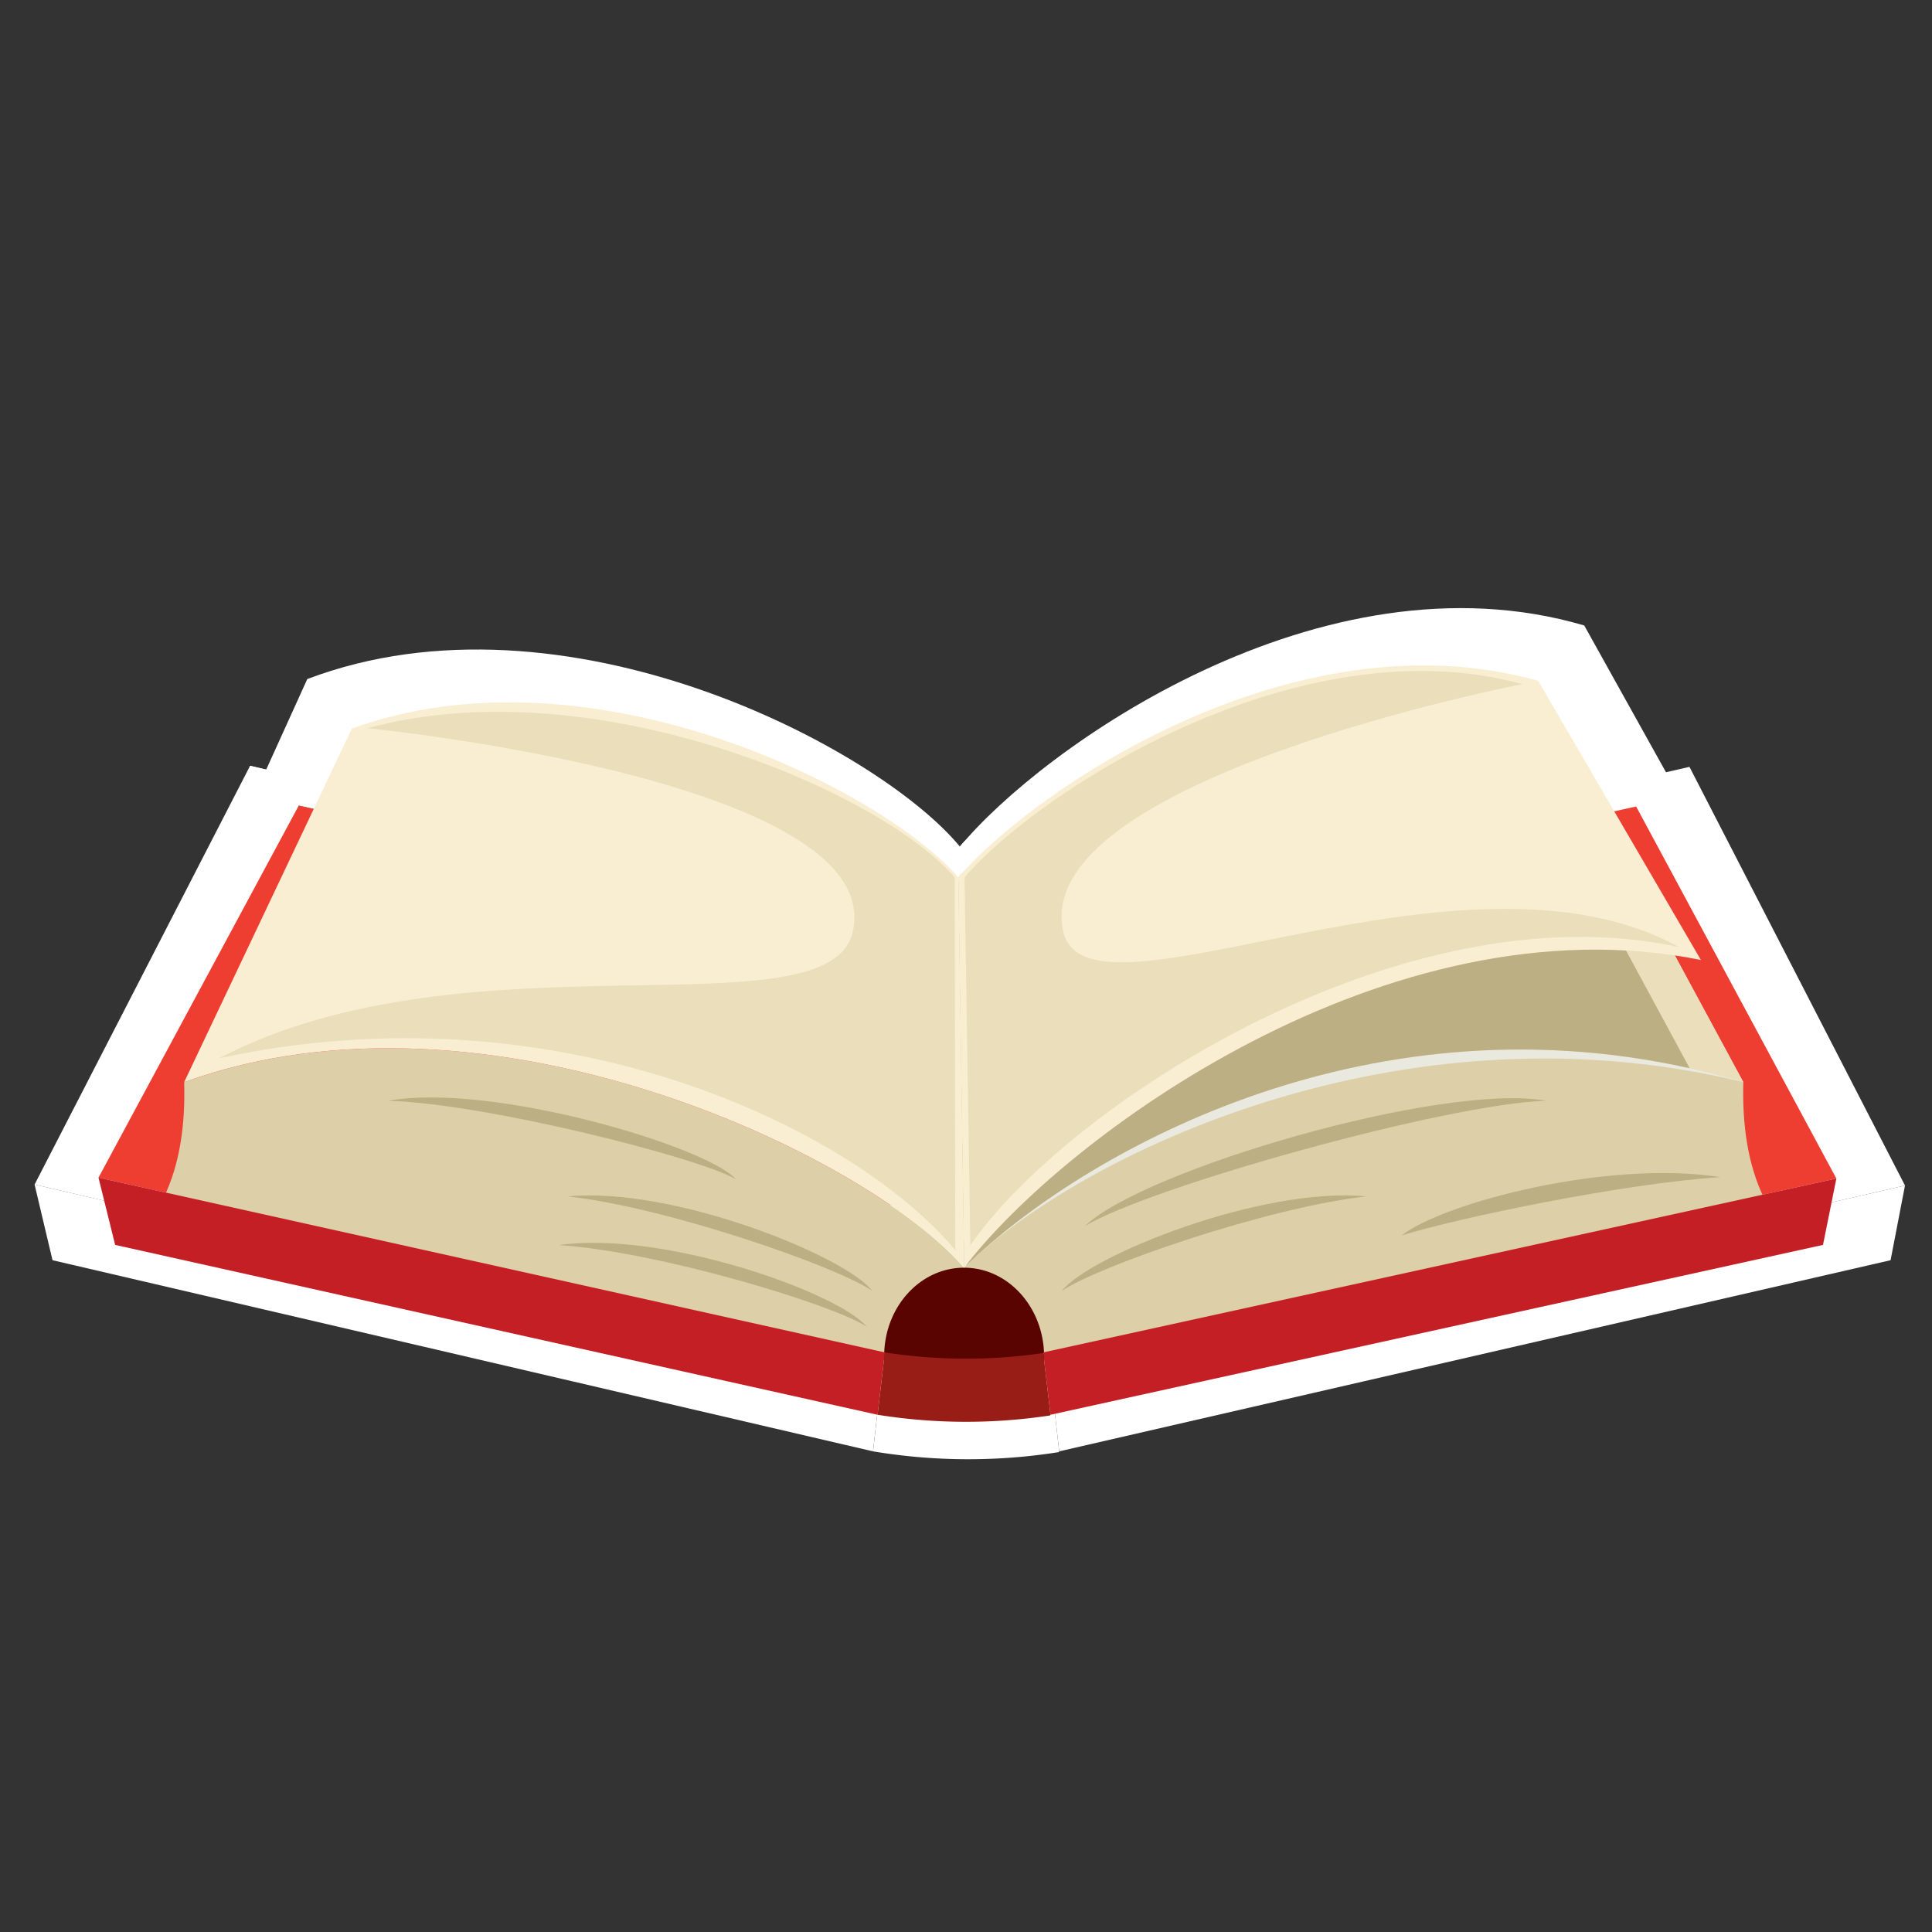
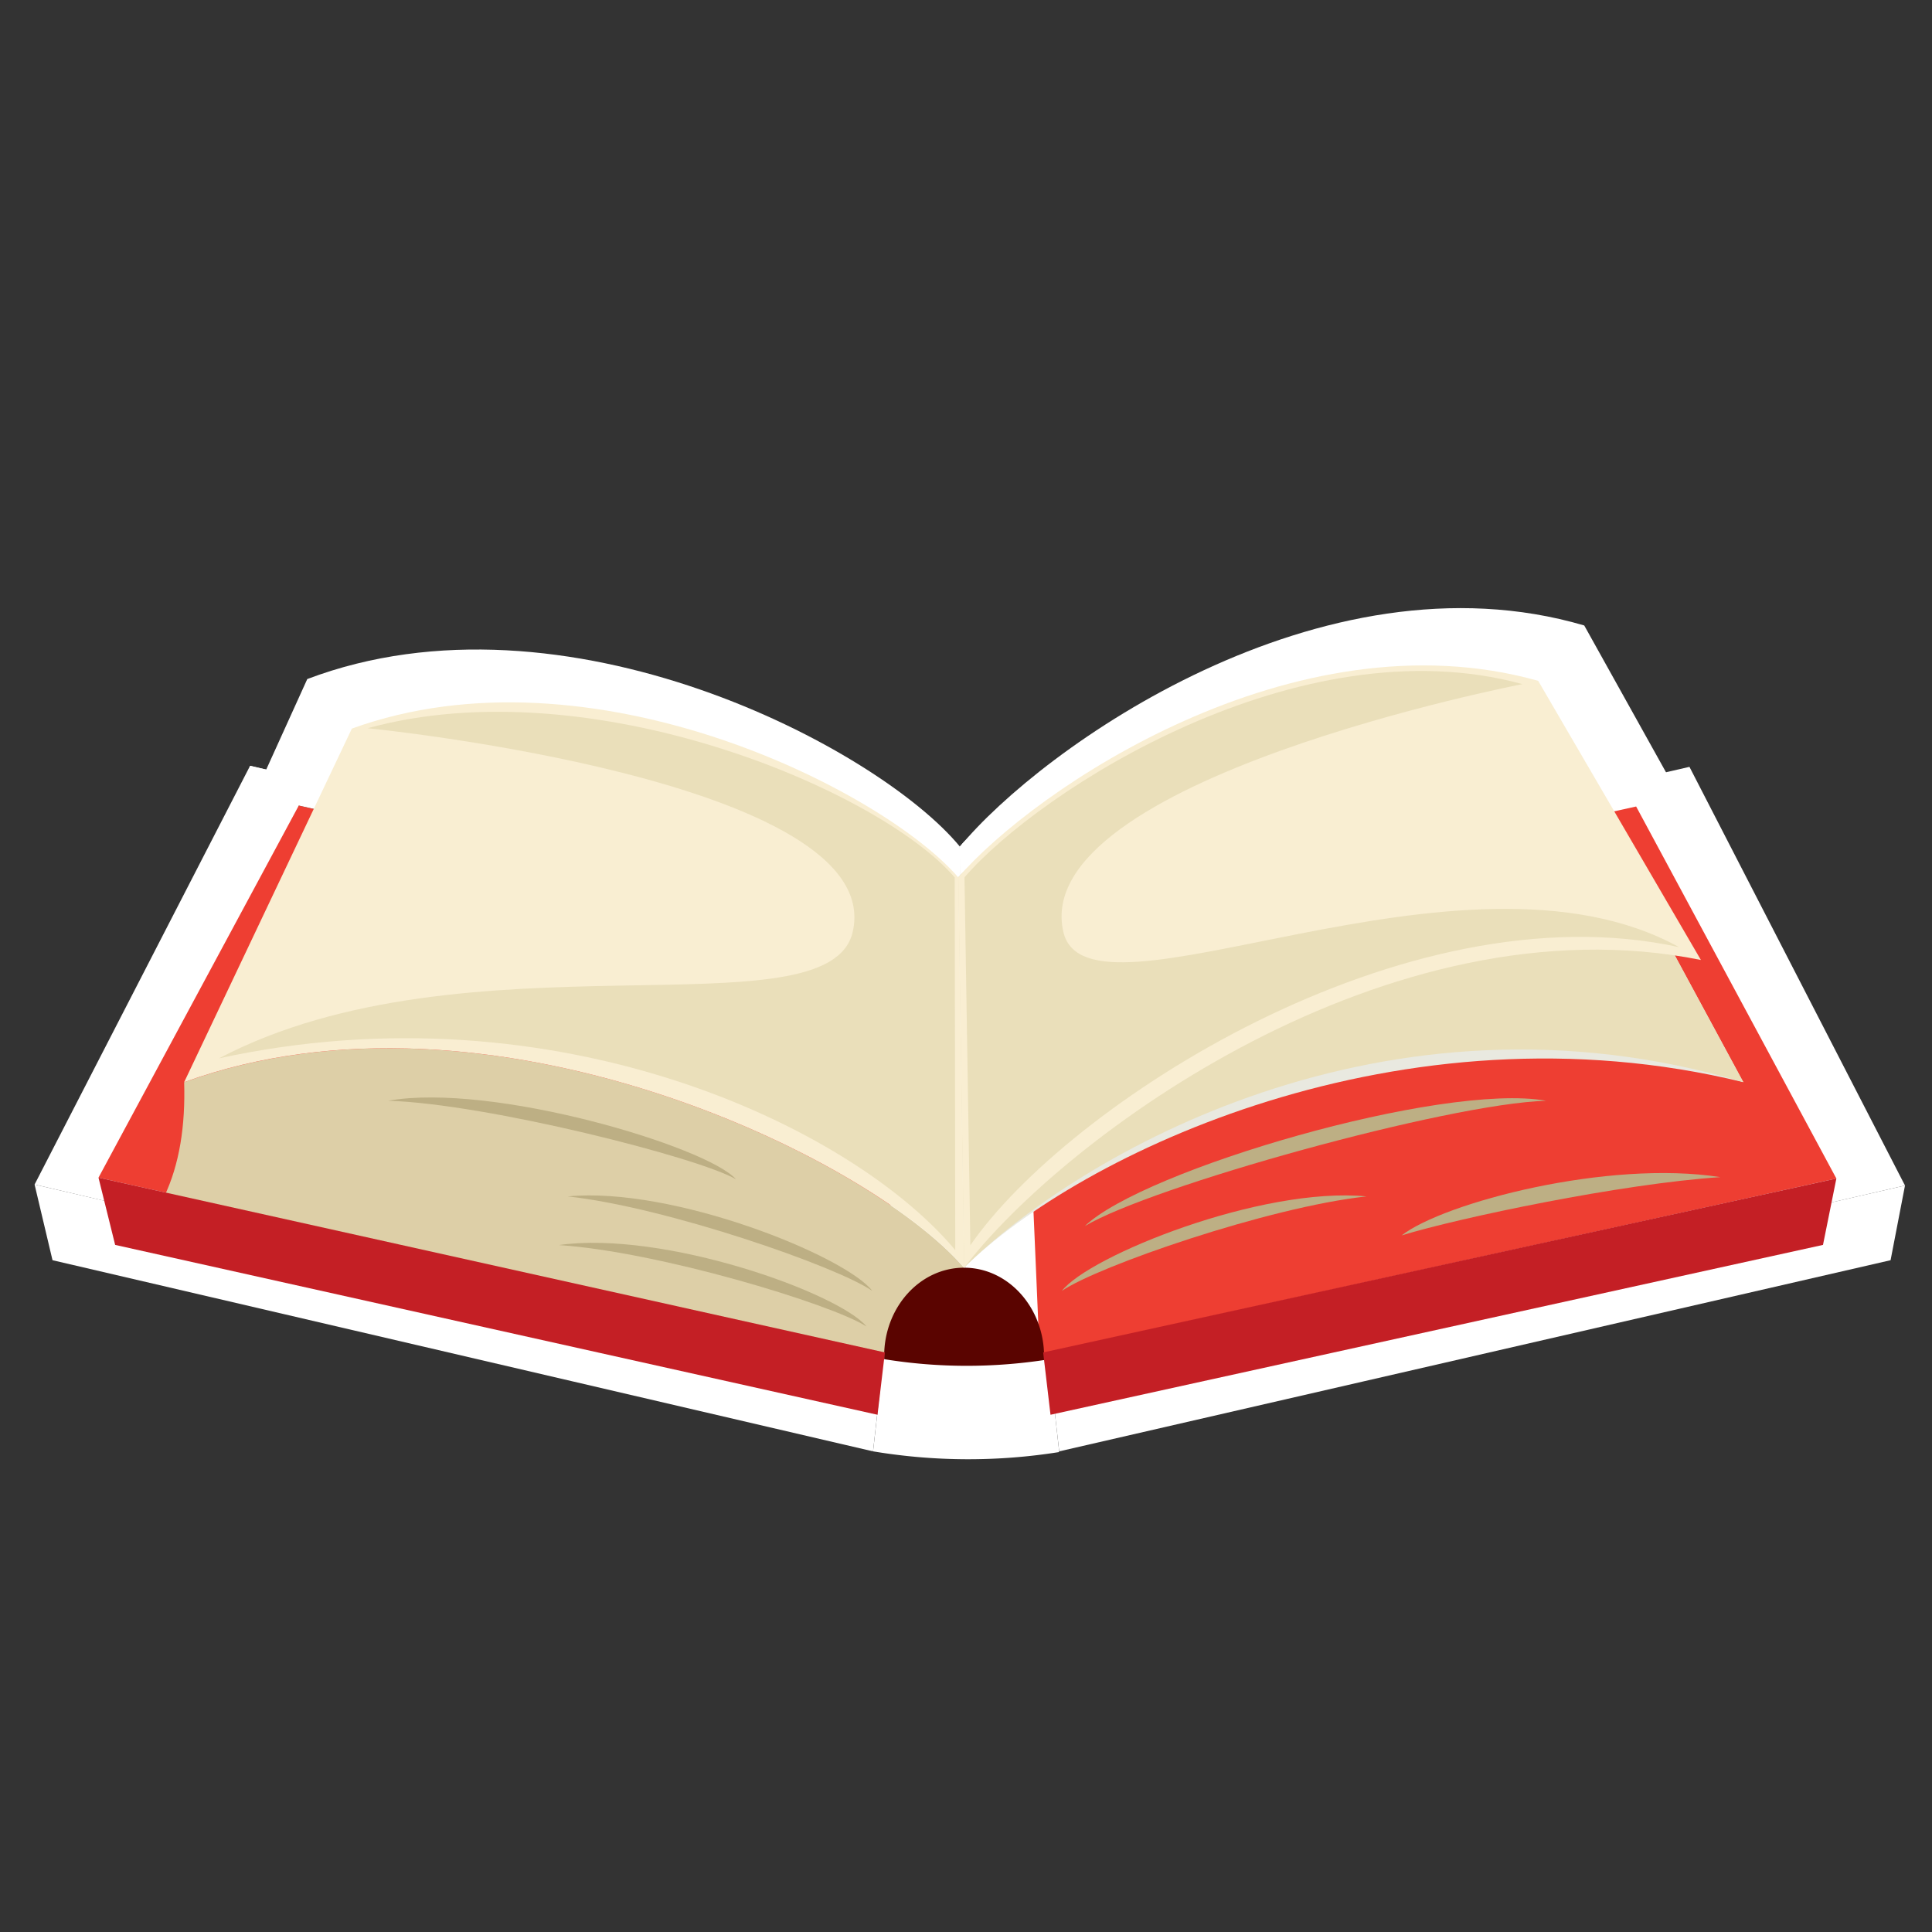
<svg xmlns="http://www.w3.org/2000/svg" id="Layer_1" data-name="Layer 1" viewBox="0 0 500 500">
  <rect x="0" y="0" width="500" height="500" fill="#333333" stroke="none" />
  <defs>
    <style>.cls-1,.cls-2{fill:#fff;}.cls-1,.cls-10,.cls-12,.cls-3,.cls-4,.cls-5,.cls-6,.cls-7,.cls-8,.cls-9{fill-rule:evenodd;}.cls-3{fill:#ee3e32;}.cls-4{fill:#379e8f;}.cls-5{fill:#ddcfa7;}.cls-6{fill:#e9e9e0;}.cls-7{fill:#eadfba;}.cls-8{fill:#bdaf84;}.cls-9{fill:#5a0400;}.cls-10{fill:#c41f25;}.cls-11{fill:#971d16;}.cls-12{fill:#f9eed2;}</style>
  </defs>
  <polygon class="cls-1" points="437.23 198.46 493.01 306.81 271.08 357.9 266.15 237.84 437.23 198.46" />
  <polygon class="cls-1" points="64.72 198.19 232.72 237.57 231.11 247.21 63.11 207.84 64.72 198.19" />
  <path class="cls-1" d="M472.67,312.1,272.1,357.64,250,332.78c26.68-32.38,132.23-86.17,217.06-54C466.75,291.39,468.39,302.67,472.67,312.1Z" />
  <path class="cls-1" d="M467.09,278.74l-34.84-67.39c-66.59-25.22-162.91-17.66-183.86,7.76L250,332.78C282.05,299.75,371.81,254.43,467.09,278.74Z" />
  <path class="cls-1" d="M467.09,278.74l-34.84-67.39c-66.59-25.22-162.91-17.66-183.86,7.76L250,332.78C282.05,299.75,367.18,247.71,467.09,278.74Z" />
  <path class="cls-1" d="M248.41,220,250,332.62l1.11-1c31.17-31.39,108.73-78.49,201-57l-28.58-55.27C363.8,196.78,280.06,200.56,248.41,220Z" />
  <polygon class="cls-1" points="64.72 198.19 8.95 306.55 227.8 357.64 232.72 237.57 64.72 198.19" />
  <path class="cls-1" d="M27.23,312.1,227.8,357.64,250,332.78c-26.68-32.38-132.4-86.17-217.22-54C33.15,291.39,31.52,302.67,27.23,312.1Z" />
  <path class="cls-1" d="M250,332.78c12.32,0,22.29,11.6,22.29,25.93v1a138.64,138.64,0,0,1-44.57-.25c0-.25,0-.5,0-.75C227.73,344.38,237.72,332.78,250,332.78Z" />
  <polygon class="cls-1" points="8.95 306.55 227.99 357.45 225.94 375.61 13.59 326.14 8.95 306.55" />
  <polygon class="cls-1" points="493.01 306.81 272.07 357.45 274.12 375.61 489.28 326.14 493.01 306.81" />
  <path class="cls-2" d="M274,375.81a149.83,149.83,0,0,1-48.05-.2L228,357.46a141.55,141.55,0,0,0,44.11.18l2,18Z" />
  <path class="cls-1" d="M32.81,278.74l46.71-103c66.58-25.22,147.92,17.91,168.87,43.33L250,332.78C223.35,300.4,117.63,246.61,32.81,278.74Z" />
  <path class="cls-1" d="M42.5,271.81C111.36,234,212.22,265.41,219,235c9.9-44.32-135.09-59.37-135.09-59.37,62.07-17.81,142.57,18,163.52,43.44l.14,108.54C219,291.86,136.63,250.4,42.5,271.81Z" />
  <path class="cls-1" d="M455.27,243.16,410,161.87c-68.08-20-140.61,31.82-161.56,57.24L250,332.78C277.67,294.89,368.13,224.78,455.27,243.16Z" />
  <path class="cls-1" d="M449.21,239.43c-60.44-34.88-164.72,26-171.5-4.39-9.89-44.32,127.87-72.21,127.87-72.21-62.07-17.81-134.45,30.86-155.4,56.28l1.63,107.15C278.71,285.44,372.44,221.87,449.21,239.43Z" />
  <path class="cls-1" d="M186.5,307c-10.26-6.29-69.3-22-96.89-22.86C118.69,278.76,178.42,297.5,186.5,307Z" />
  <path class="cls-1" d="M222.88,349.9c-10.09-6.68-58.16-21.81-85.7-23.72C166.38,321.86,215.05,340.09,222.88,349.9Z" />
  <path class="cls-1" d="M224.49,339.54c-9.85-7.13-57.39-24.39-84.85-27.52C169,309,217,329.37,224.49,339.54Z" />
  <path class="cls-1" d="M283.68,320.65c18.39-11.54,100.89-35.61,128.48-36.5C383.08,278.76,299.9,304.31,283.68,320.65Z" />
  <path class="cls-1" d="M371.91,323.37c16.12-5.17,61.21-15.06,88.77-17C429.44,301.27,383.72,313.79,371.91,323.37Z" />
  <path class="cls-1" d="M277.28,339.54c9.85-7.13,57.39-24.39,84.85-27.52C332.8,309,284.77,329.37,277.28,339.54Z" />
  <polygon class="cls-3" points="423.43 208.72 475.25 305 269.05 350.4 264.47 243.71 423.43 208.72" />
  <polygon class="cls-4" points="77.32 208.48 233.41 243.47 231.91 252.04 75.82 217.05 77.32 208.48" />
-   <path class="cls-5" d="M456.36,309.71,270,350.17l-20.51-22.09c24.79-28.77,122.87-76.58,201.68-48C450.86,291.3,452.38,301.33,456.36,309.71Z" />
  <path class="cls-6" d="M451.17,280.06,418.8,220.17c-61.87-22.41-151.36-15.69-170.83,6.9l1.52,101C279.24,298.73,362.64,258.46,451.17,280.06Z" />
  <path class="cls-7" d="M451.17,280.06,418.8,220.17c-61.87-22.41-151.36-15.69-170.83,6.9l1.52,101C279.24,298.73,358.34,252.48,451.17,280.06Z" />
-   <path class="cls-8" d="M248,227.82l1.51,100.12,1-.86c29-27.89,101-69.76,186.78-50.62l-26.56-49.12C355.2,207.22,277.39,210.58,248,227.82Z" />
  <polygon class="cls-3" points="77.32 208.48 25.49 304.77 228.84 350.17 233.41 243.47 77.32 208.48" />
  <path class="cls-5" d="M42.48,309.71l186.36,40.46,20.65-22.09c-24.79-28.77-123-76.58-201.83-48C48,291.3,46.47,301.33,42.48,309.71Z" />
  <path class="cls-9" d="M249.49,328.08c11.45,0,20.72,10.31,20.72,23,0,.3,0,.6,0,.9a135.24,135.24,0,0,1-20,1.49,133.1,133.1,0,0,1-21.39-1.72c0-.21,0-.44,0-.67C228.77,338.39,238.05,328.08,249.49,328.08Z" />
  <polygon class="cls-10" points="25.49 304.77 229.01 350.01 227.1 366.14 29.8 322.18 25.49 304.77" />
  <polygon class="cls-10" points="475.25 305 269.97 350.01 271.87 366.14 471.79 322.18 475.25 305" />
-   <path class="cls-11" d="M271.75,366.32a144.95,144.95,0,0,1-44.64-.18L229,350a137.24,137.24,0,0,0,41,.16l1.87,16Z" />
  <path class="cls-12" d="M47.66,280.06l43.4-91.5C152.93,166.15,228.5,204.48,248,227.07l1.52,101C224.7,299.31,126.47,251.5,47.66,280.06Z" />
  <path class="cls-7" d="M56.67,273.9c64-33.61,157.69-5.69,164-32.67,9.2-39.4-125.52-52.77-125.52-52.77,57.67-15.82,132.47,16,151.93,38.61l.14,96.46C220.66,291.72,144.13,254.87,56.67,273.9Z" />
  <path class="cls-12" d="M440.19,248.44,398.08,176.2C334.83,158.42,267.44,204.48,248,227.07l1.52,101C275.17,294.41,359.22,232.11,440.19,248.44Z" />
  <path class="cls-7" d="M434.56,245.13c-56.15-31-153,23.08-159.35-3.9C266,201.83,394,177.05,394,177.05c-57.67-15.82-124.93,27.43-144.39,50l1.52,95.22C276.14,286,363.23,229.52,434.56,245.13Z" />
  <path class="cls-8" d="M190.46,305.19c-9.53-5.6-64.39-19.53-90-20.32C127.46,280.08,183,296.73,190.46,305.19Z" />
  <path class="cls-8" d="M224.27,343.3c-9.38-5.94-54-19.38-79.63-21.08C171.77,318.38,217,334.58,224.27,343.3Z" />
  <path class="cls-8" d="M225.76,334.09c-9.16-6.34-53.32-21.68-78.84-24.46C174.18,307,218.81,325.05,225.76,334.09Z" />
  <path class="cls-8" d="M280.76,317.31c17.09-10.26,93.74-31.65,119.37-32.44C373.12,280.08,295.83,302.78,280.76,317.31Z" />
  <path class="cls-8" d="M362.74,319.72c15-4.59,56.87-13.38,82.48-15.08C416.18,300.08,373.71,311.21,362.74,319.72Z" />
  <path class="cls-8" d="M274.81,334.09c9.15-6.34,53.33-21.68,78.84-24.46C326.4,307,281.77,325.05,274.81,334.09Z" />
</svg>